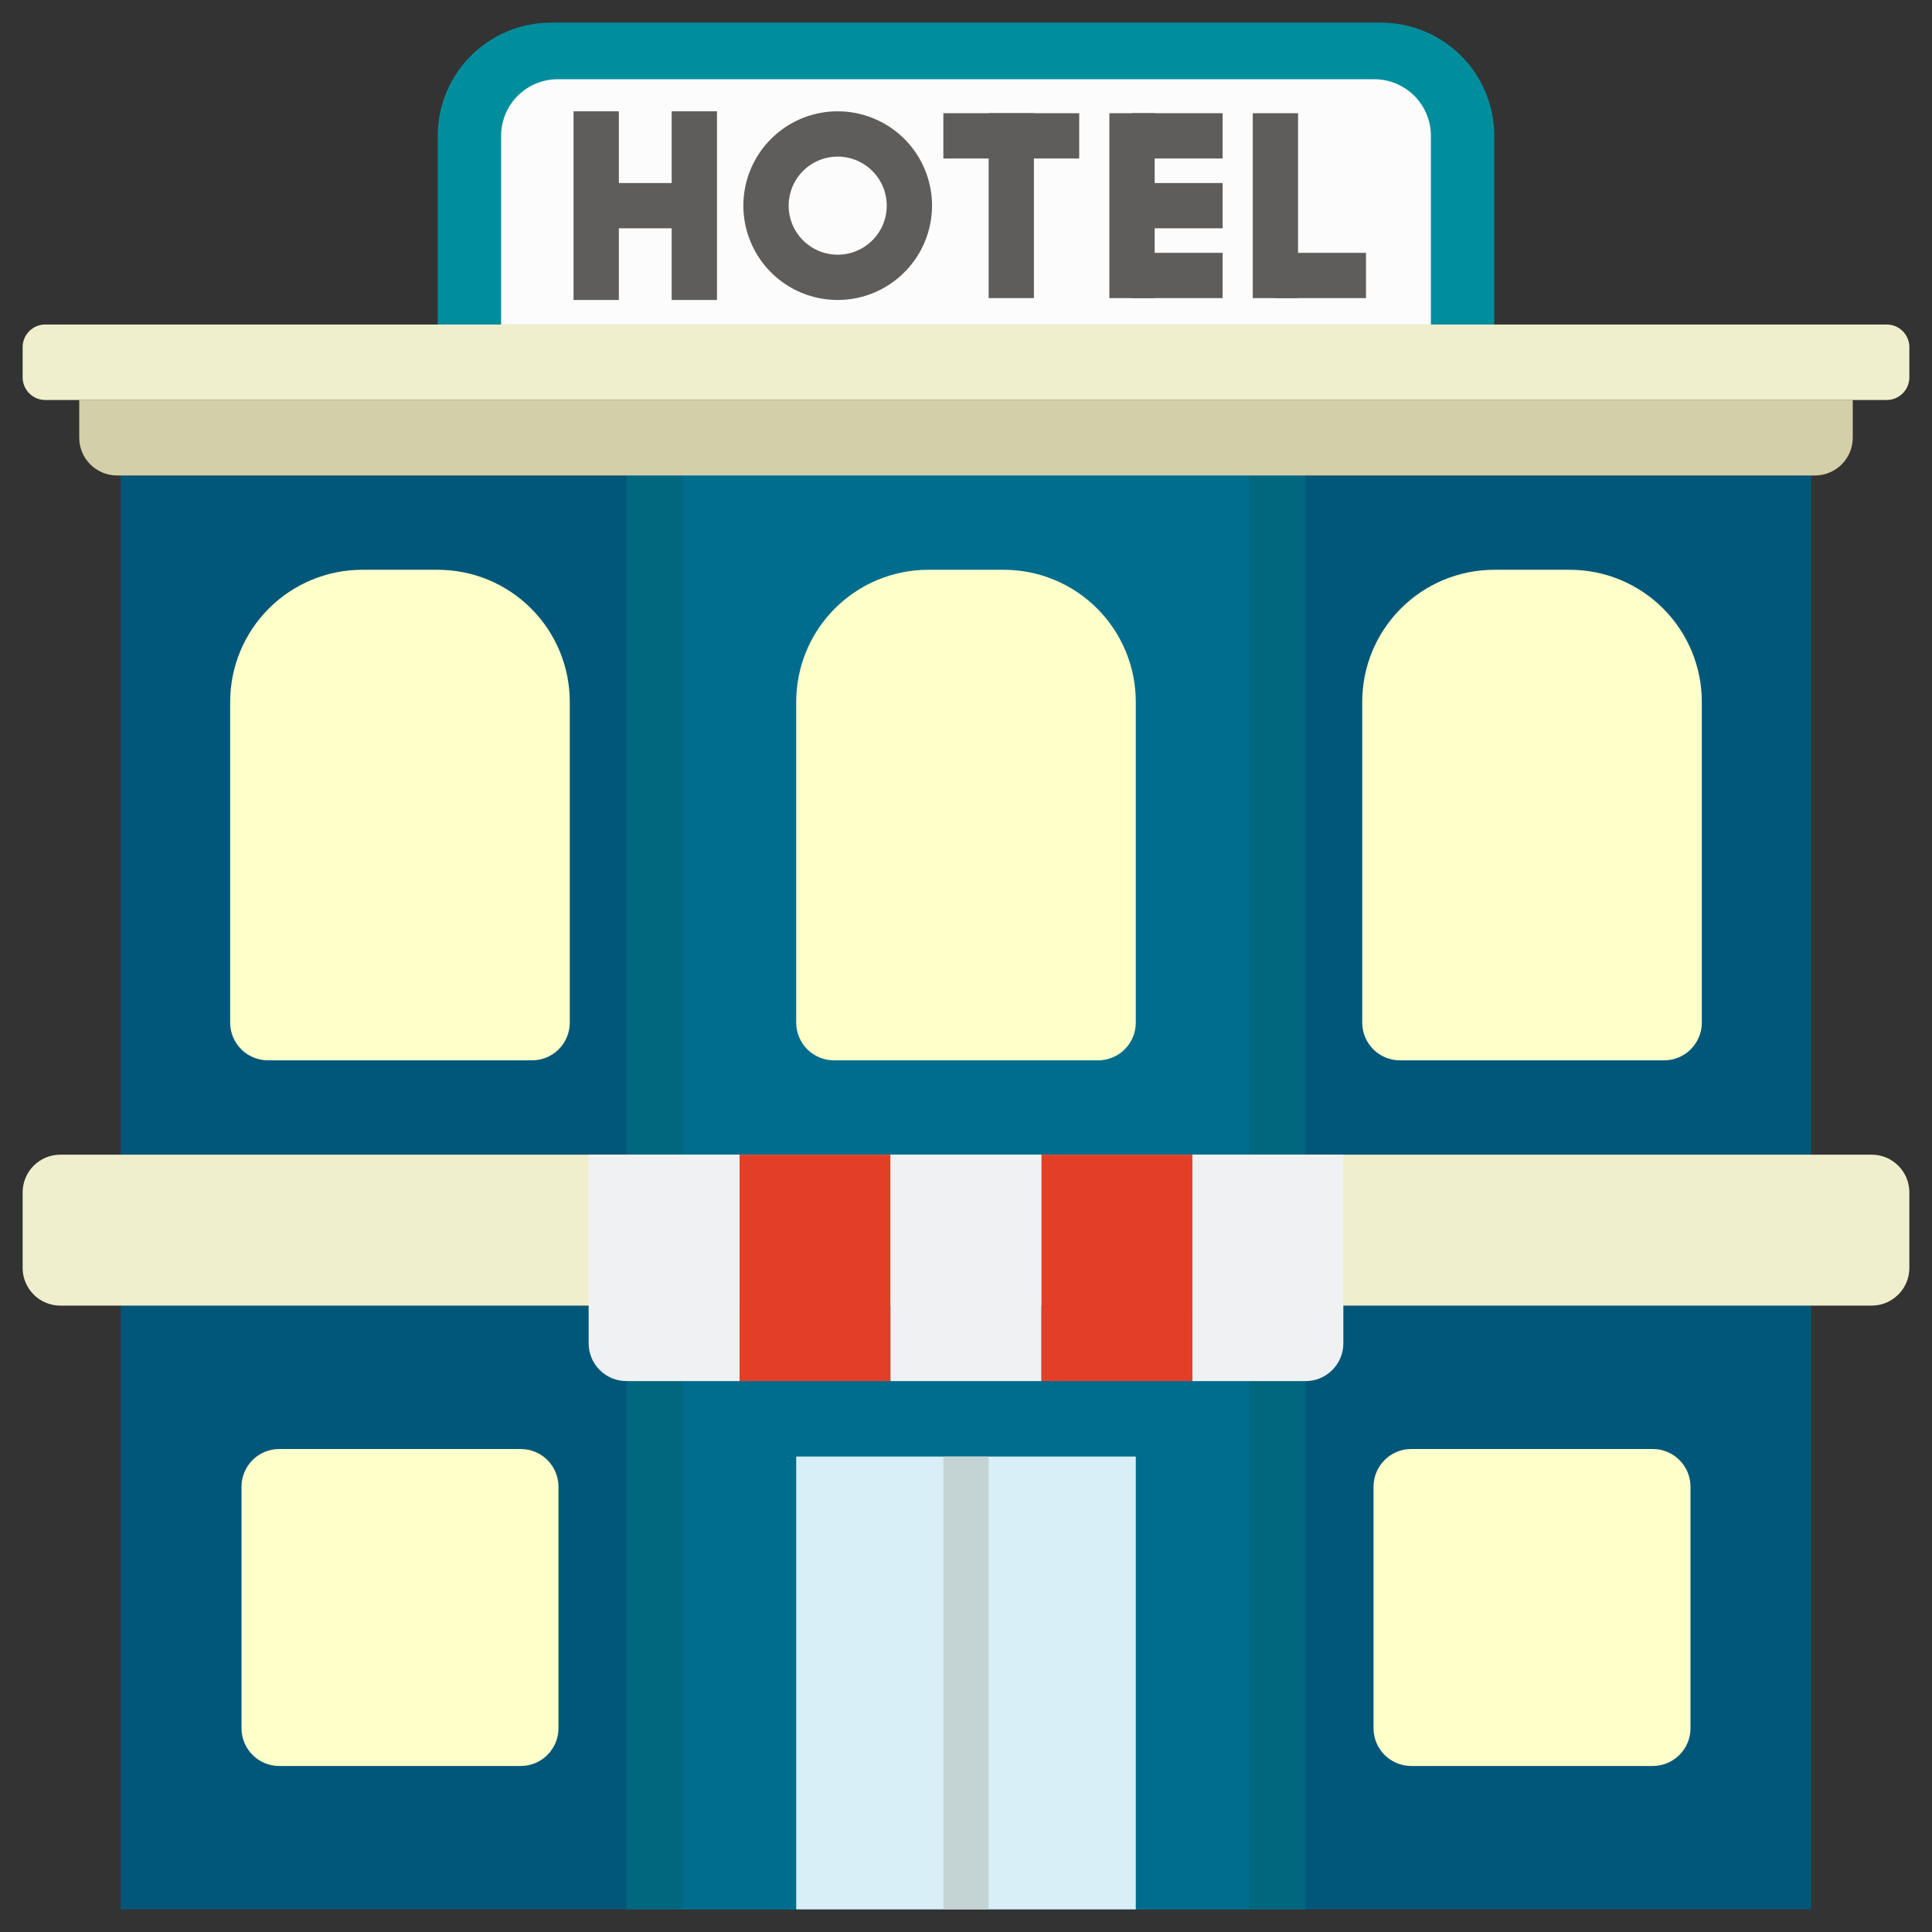
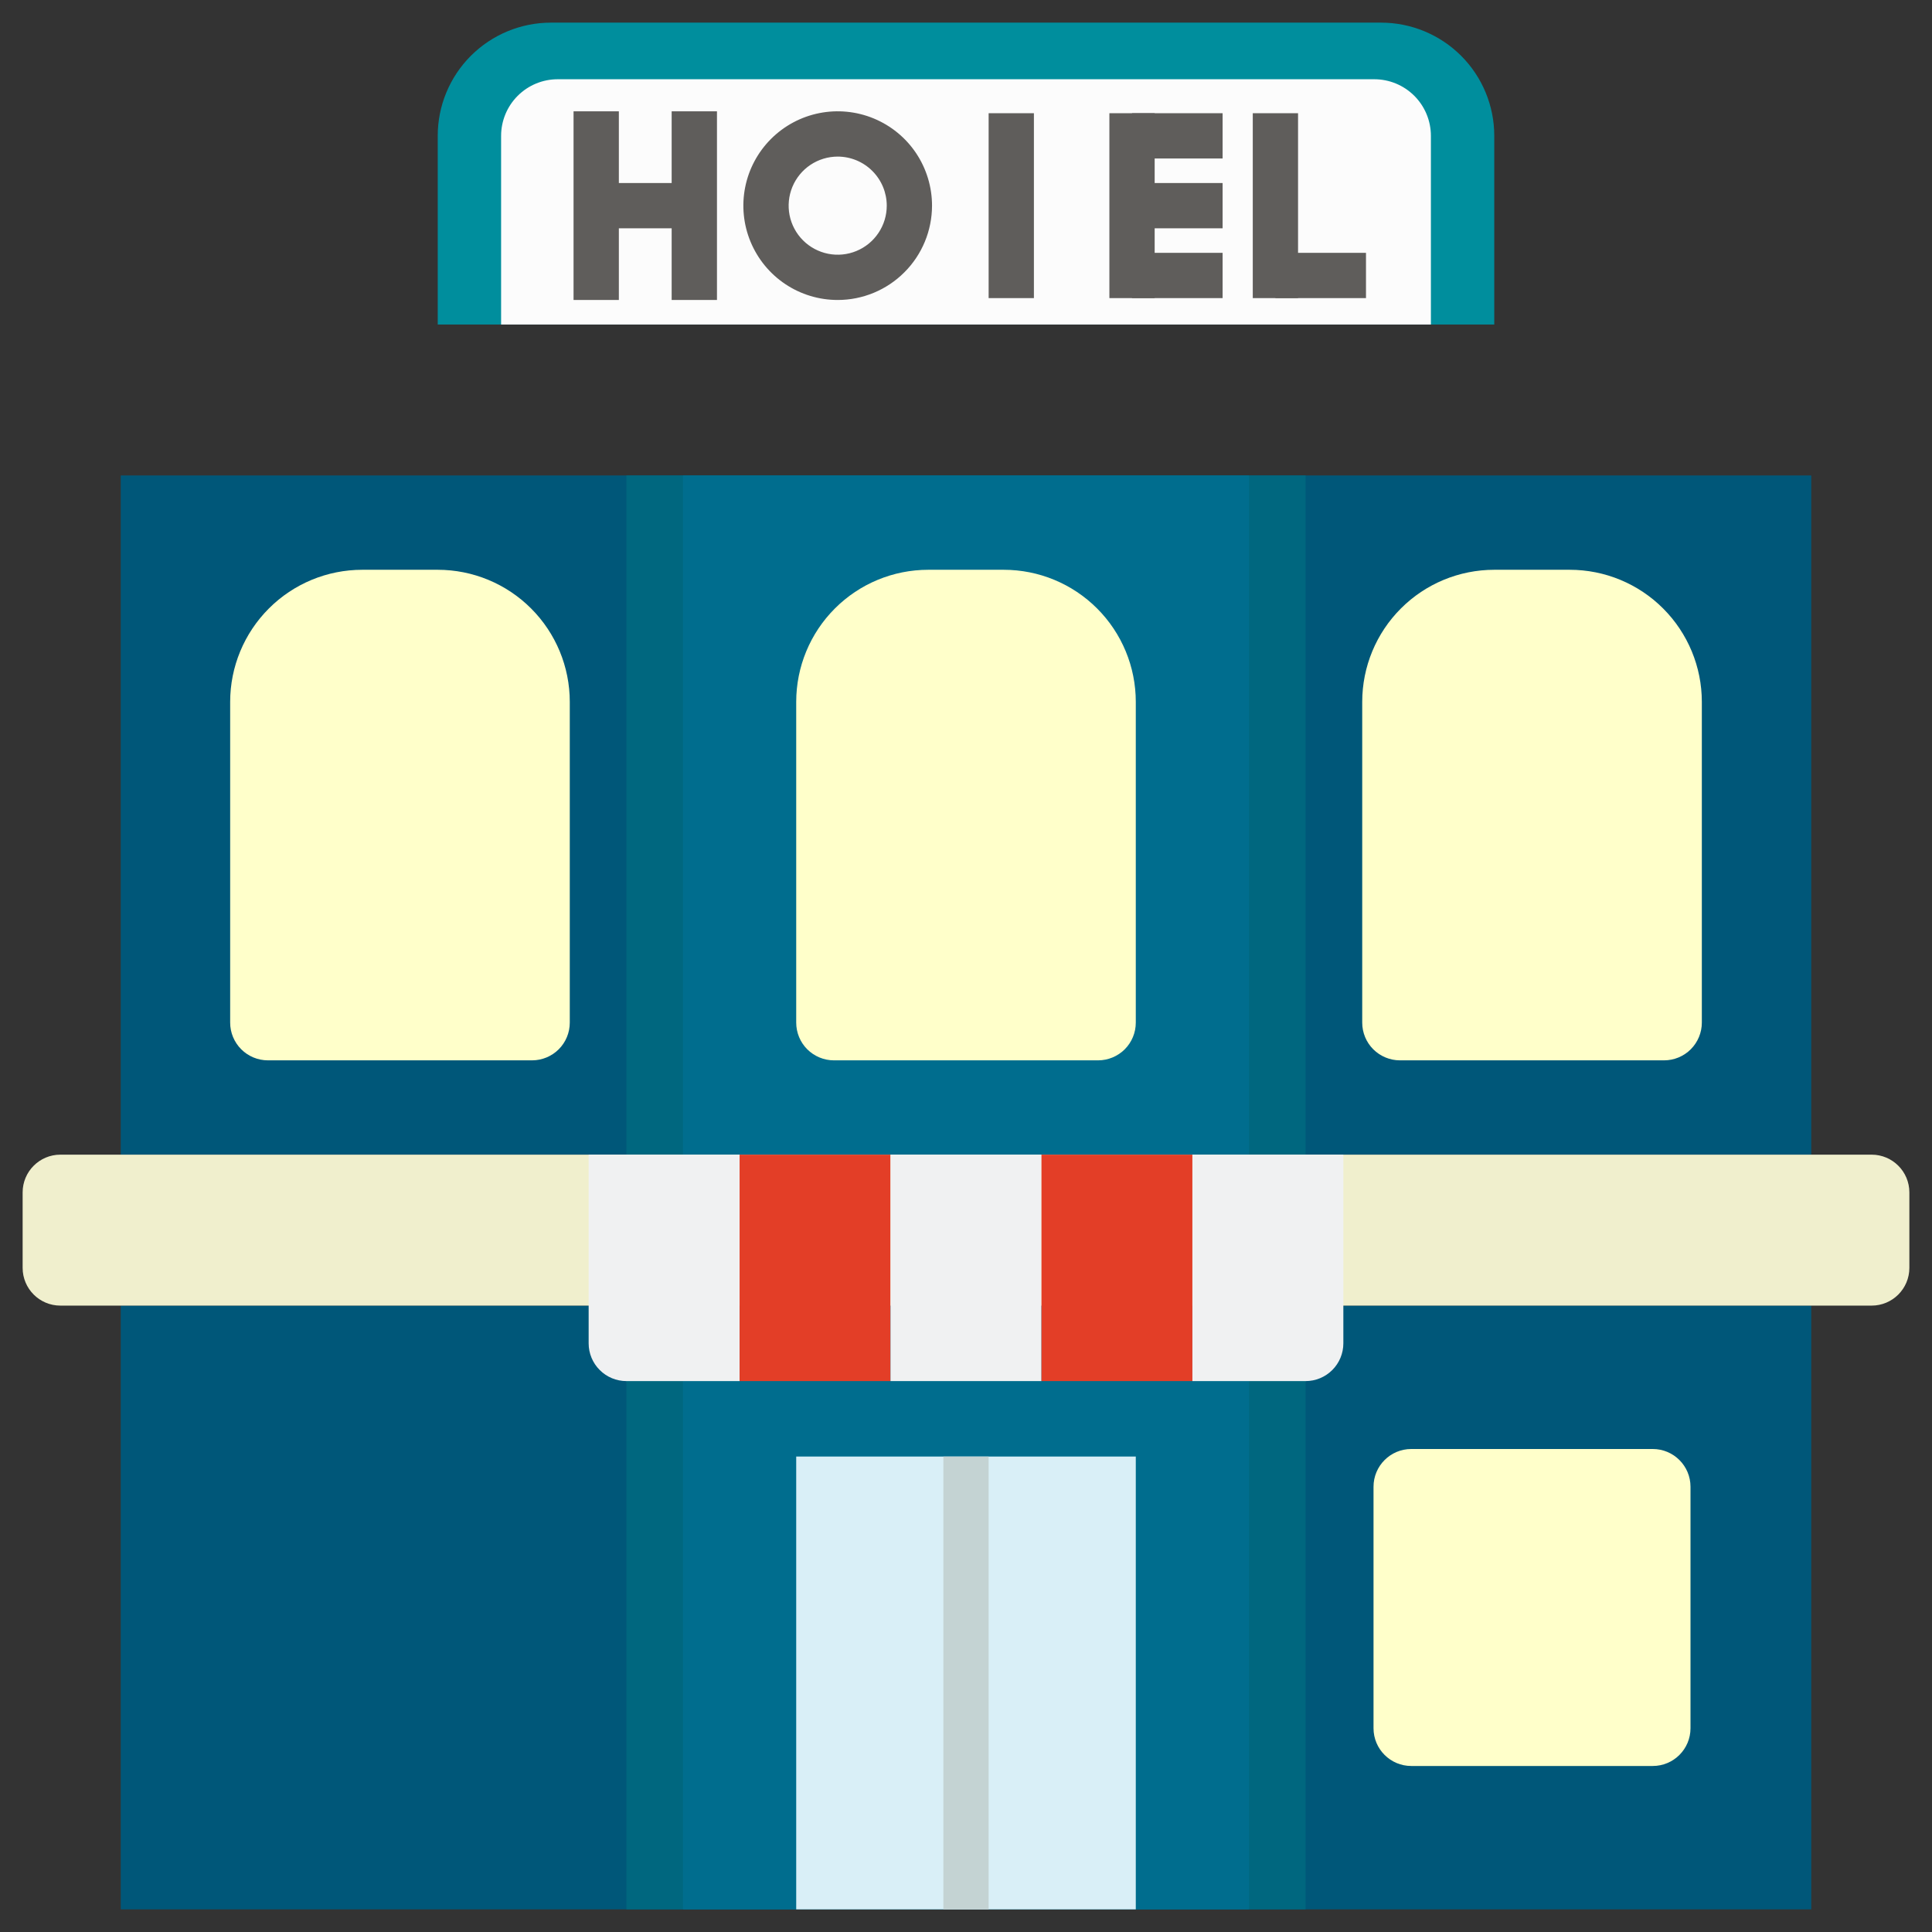
<svg xmlns="http://www.w3.org/2000/svg" width="60" height="60" viewBox="0 0 60 60" fill="none">
  <rect x="0" y="0" width="60" height="60" fill="#333333" stroke="none" />
  <g clip-path="url(#clip0_15_12958)">
    <path d="M3.75 40.547H56.25V59.297H3.75V40.547Z" fill="#005779" />
    <path d="M3.75 14.766H56.25V35.859H3.75V14.766Z" fill="#005779" />
    <path d="M19.453 14.766H40.547V59.297H19.453V14.766Z" fill="#00677F" />
    <path d="M21.211 14.766H38.789V59.297H21.211V14.766Z" fill="#006D8E" />
    <path d="M28.828 17.695H31.172C32.26 17.695 33.303 18.127 34.072 18.897C34.841 19.666 35.273 20.709 35.273 21.797V31.758C35.273 32.069 35.15 32.367 34.93 32.587C34.71 32.806 34.412 32.93 34.102 32.93H25.898C25.588 32.93 25.29 32.806 25.07 32.587C24.85 32.367 24.727 32.069 24.727 31.758V21.797C24.727 20.709 25.159 19.666 25.928 18.897C26.697 18.127 27.74 17.695 28.828 17.695Z" fill="#FFFFCA" />
    <path d="M11.25 17.695H13.594C14.682 17.695 15.725 18.127 16.494 18.897C17.263 19.666 17.695 20.709 17.695 21.797V31.758C17.695 32.069 17.572 32.367 17.352 32.587C17.132 32.806 16.834 32.93 16.523 32.93H8.32C8.01 32.93 7.711 32.806 7.492 32.587C7.272 32.367 7.148 32.069 7.148 31.758V21.797C7.148 20.709 7.581 19.666 8.35 18.897C9.119 18.127 10.162 17.695 11.25 17.695Z" fill="#FFFFCA" />
    <path d="M46.406 17.695H48.75C49.838 17.695 50.881 18.127 51.65 18.897C52.419 19.666 52.852 20.709 52.852 21.797V31.758C52.852 32.069 52.728 32.367 52.508 32.587C52.289 32.806 51.99 32.93 51.68 32.93H43.477C43.166 32.93 42.868 32.806 42.648 32.587C42.428 32.367 42.305 32.069 42.305 31.758V21.797C42.305 20.709 42.737 19.666 43.506 18.897C44.275 18.127 45.318 17.695 46.406 17.695Z" fill="#FFFFCA" />
-     <path d="M16.172 45H8.672C8.025 45 7.5 45.525 7.5 46.172V53.672C7.5 54.319 8.025 54.844 8.672 54.844H16.172C16.819 54.844 17.344 54.319 17.344 53.672V46.172C17.344 45.525 16.819 45 16.172 45Z" fill="#FFFFCA" />
    <path d="M51.328 45H43.828C43.181 45 42.656 45.525 42.656 46.172V53.672C42.656 54.319 43.181 54.844 43.828 54.844H51.328C51.975 54.844 52.5 54.319 52.5 53.672V46.172C52.5 45.525 51.975 45 51.328 45Z" fill="#FFFFCA" />
    <path d="M17.109 0.703H42.891C43.823 0.703 44.717 1.074 45.377 1.733C46.036 2.392 46.406 3.286 46.406 4.219V10.078H13.594V4.219C13.594 3.286 13.964 2.392 14.623 1.733C15.283 1.074 16.177 0.703 17.109 0.703Z" fill="#008E9D" />
    <path d="M44.438 4.219V10.078H15.562V4.219C15.562 3.753 15.748 3.305 16.077 2.976C16.407 2.646 16.854 2.461 17.32 2.461H42.68C43.146 2.461 43.593 2.646 43.923 2.976C44.252 3.305 44.438 3.753 44.438 4.219Z" fill="#FCFCFC" />
-     <path d="M58.594 10.078H1.406C1.018 10.078 0.703 10.393 0.703 10.781V11.719C0.703 12.107 1.018 12.422 1.406 12.422H58.594C58.982 12.422 59.297 12.107 59.297 11.719V10.781C59.297 10.393 58.982 10.078 58.594 10.078Z" fill="#F0EFCD" />
-     <path d="M2.461 12.422H57.539V13.594C57.539 13.905 57.416 14.203 57.196 14.422C56.976 14.642 56.678 14.766 56.367 14.766H3.633C3.322 14.766 3.024 14.642 2.804 14.422C2.584 14.203 2.461 13.905 2.461 13.594V12.422Z" fill="#D3CFA9" />
    <path d="M24.727 45.234H35.273V59.297H24.727V45.234Z" fill="#D9EFF7" />
    <path d="M29.297 45.234H30.703V59.297H29.297V45.234Z" fill="#C4D3D3" />
    <path d="M58.125 35.859H1.875C1.228 35.859 0.703 36.384 0.703 37.031V39.375C0.703 40.022 1.228 40.547 1.875 40.547H58.125C58.772 40.547 59.297 40.022 59.297 39.375V37.031C59.297 36.384 58.772 35.859 58.125 35.859Z" fill="#F0EFCD" />
    <path d="M18.281 35.859H22.969V42.891H19.453C19.142 42.891 18.844 42.767 18.625 42.547C18.405 42.328 18.281 42.03 18.281 41.719V35.859Z" fill="#F0F1F2" />
    <path d="M22.969 35.859H27.656V42.891H22.969V35.859Z" fill="#E33E27" />
    <path d="M27.656 35.859H32.344V42.891H27.656V35.859Z" fill="#F0F1F2" />
    <path d="M32.344 35.859H37.031V42.891H32.344V35.859Z" fill="#E33E27" />
    <path d="M40.547 42.891H37.031V35.859H41.719V41.719C41.719 42.03 41.595 42.328 41.376 42.547C41.156 42.767 40.858 42.891 40.547 42.891Z" fill="#F0F1F2" />
    <path d="M17.812 3.457H19.219V9.316H17.812V3.457Z" fill="#5F5D5B" />
    <path d="M18.516 5.684H21.562V7.09H18.516V5.684Z" fill="#5F5D5B" />
    <path d="M20.859 3.457H22.266V9.316H20.859V3.457Z" fill="#5F5D5B" />
    <path d="M34.453 3.516H35.859V9.258H34.453V3.516Z" fill="#5F5D5B" />
    <path d="M35.156 3.516H37.969V4.922H35.156V3.516Z" fill="#5F5D5B" />
    <path d="M35.156 7.852H37.969V9.258H35.156V7.852Z" fill="#5F5D5B" />
    <path d="M35.156 5.684H37.969V7.09H35.156V5.684Z" fill="#5F5D5B" />
    <path d="M30.703 3.516H32.109V9.258H30.703V3.516Z" fill="#5F5D5B" />
-     <path d="M29.297 3.516H33.516V4.922H29.297V3.516Z" fill="#5F5D5B" />
    <path d="M38.906 3.516H40.312V9.258H38.906V3.516Z" fill="#5F5D5B" />
    <path d="M39.609 7.852H42.422V9.258H39.609V7.852Z" fill="#5F5D5B" />
    <path d="M26.016 9.316C25.436 9.316 24.87 9.145 24.388 8.823C23.906 8.501 23.531 8.043 23.309 7.508C23.087 6.973 23.029 6.383 23.142 5.815C23.255 5.247 23.534 4.725 23.944 4.315C24.354 3.905 24.876 3.626 25.444 3.513C26.012 3.4 26.601 3.458 27.137 3.68C27.672 3.902 28.13 4.277 28.452 4.759C28.773 5.241 28.945 5.807 28.945 6.387C28.944 7.163 28.636 7.908 28.086 8.457C27.537 9.007 26.792 9.316 26.016 9.316ZM26.016 4.863C25.714 4.863 25.42 4.953 25.169 5.12C24.919 5.287 24.724 5.525 24.608 5.804C24.493 6.082 24.463 6.388 24.521 6.684C24.58 6.979 24.725 7.251 24.938 7.464C25.151 7.677 25.423 7.822 25.718 7.881C26.014 7.94 26.32 7.91 26.599 7.794C26.877 7.679 27.115 7.484 27.282 7.233C27.45 6.983 27.539 6.688 27.539 6.387C27.539 5.983 27.378 5.596 27.092 5.31C26.807 5.024 26.419 4.864 26.016 4.863Z" fill="#5F5D5B" />
  </g>
  <defs>
    <clipPath id="clip0_15_12958">
      <rect width="60" height="60" fill="white" />
    </clipPath>
  </defs>
</svg>